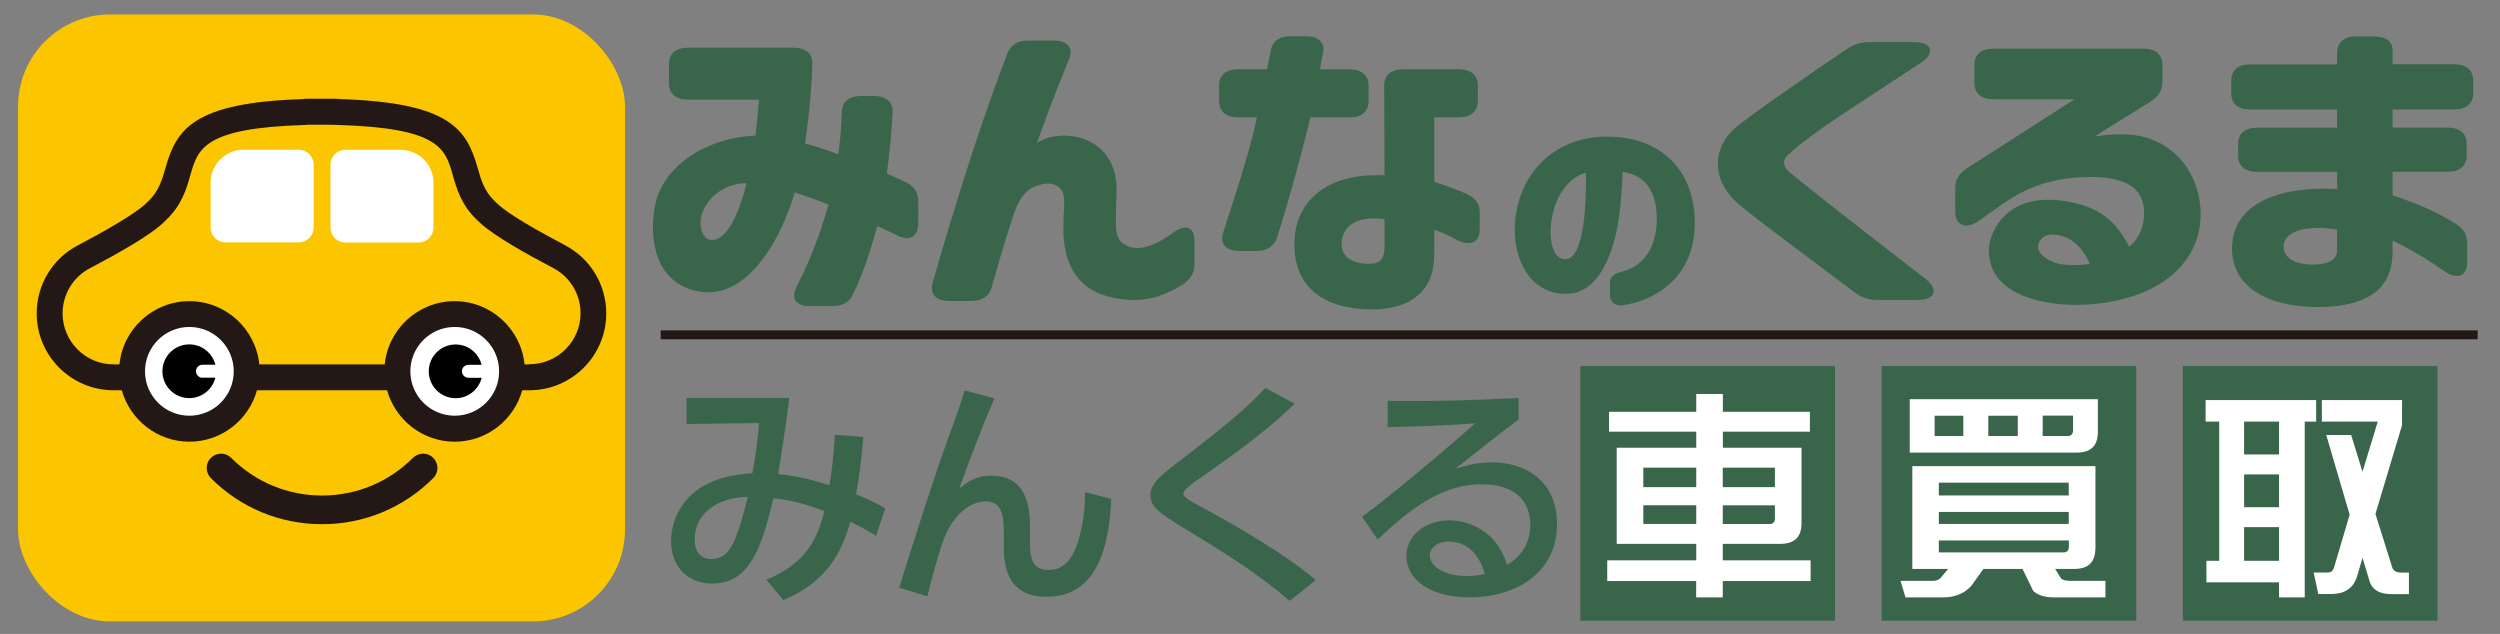
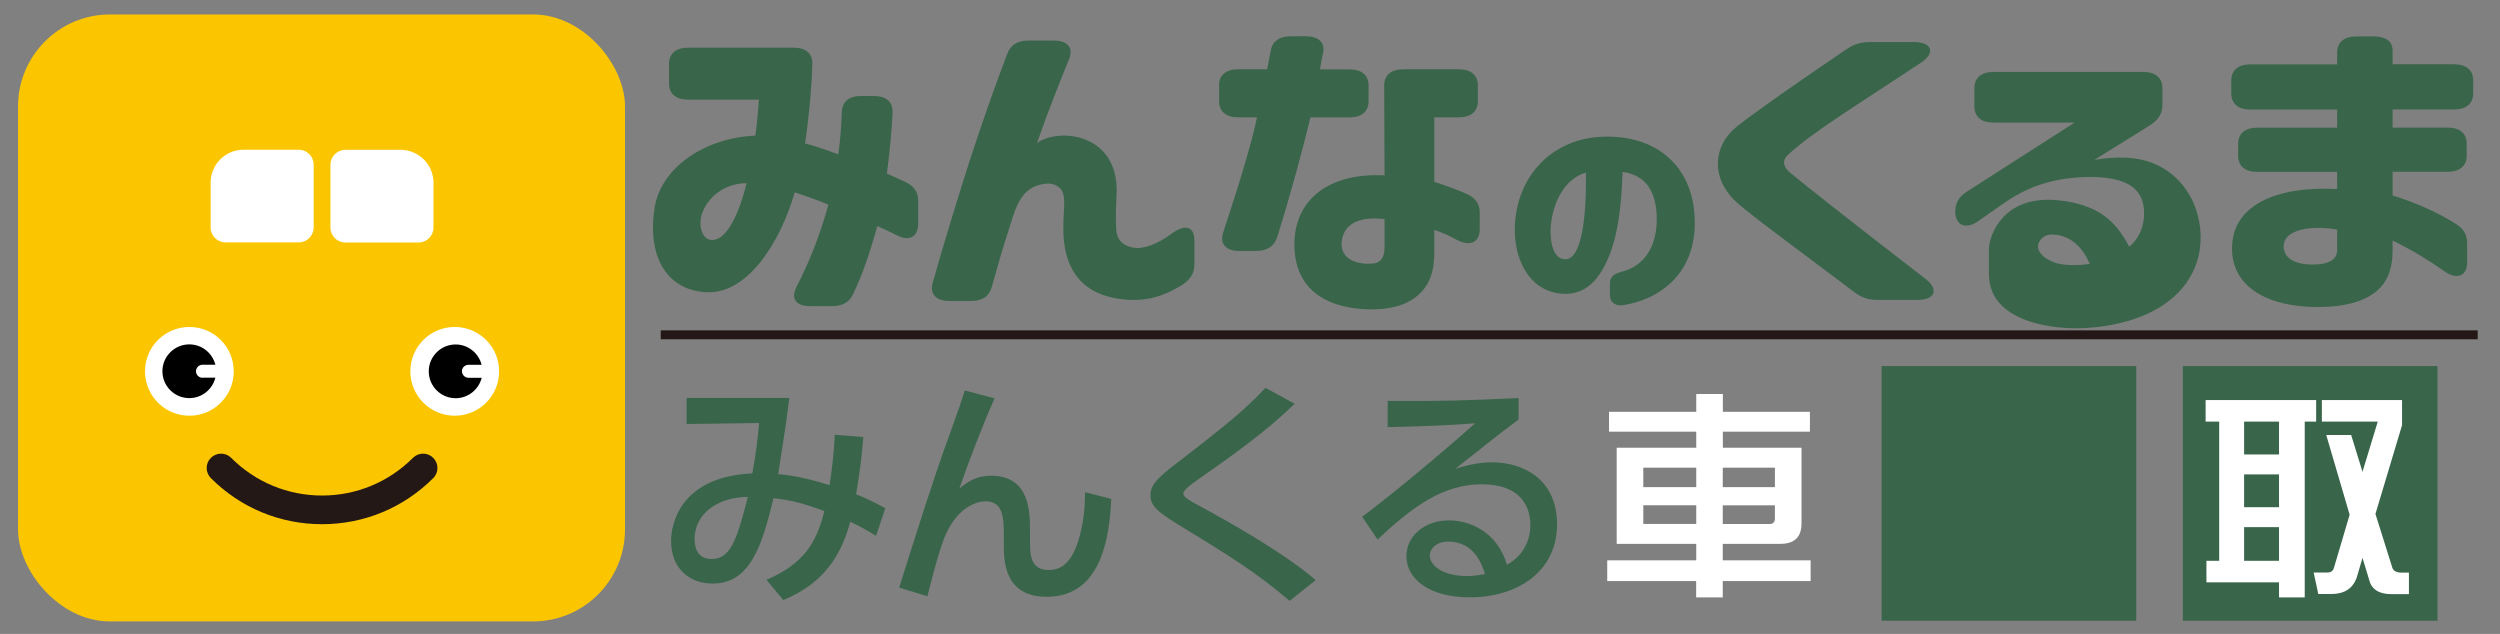
<svg xmlns="http://www.w3.org/2000/svg" id="_レイヤー_2" data-name="レイヤー 2" viewBox="0 0 280 71">
  <rect x="0" y="0" width="280" height="71" fill="#808080" stroke="none" />
  <defs>
    <style>
      .cls-1 {
        stroke: #231815;
        stroke-miterlimit: 10;
      }

      .cls-1, .cls-2 {
        fill: none;
      }

      .cls-3 {
        fill: #231815;
      }

      .cls-3, .cls-4, .cls-2, .cls-5, .cls-6, .cls-7 {
        stroke-width: 0px;
      }

      .cls-5 {
        fill: #39654a;
      }

      .cls-6 {
        fill: #fff;
      }

      .cls-7 {
        fill: #fbc600;
      }
    </style>
  </defs>
  <g id="_カーリースのコピー" data-name="カーリースのコピー">
    <g>
      <rect class="cls-7" x="2.02" y="1.62" width="67.98" height="67.98" rx="10.3" ry="10.3" />
      <g>
        <path class="cls-3" d="m36.07,58.71c-4.7,0-9.13-1.83-12.45-5.16-.63-.63-.63-1.65,0-2.27.63-.63,1.65-.63,2.27,0,2.72,2.72,6.34,4.22,10.18,4.22s7.46-1.5,10.18-4.22c.63-.63,1.65-.63,2.27,0,.63.63.63,1.65,0,2.27-3.33,3.33-7.75,5.16-12.45,5.16Z" />
-         <path class="cls-3" d="m63.3,27.47c-5.43-2.84-7.08-4.16-7.53-4.6l-.36-.34c-1.18-1.13-1.52-2.34-1.92-3.74-1.21-4.25-3.03-7.3-15.35-7.69-.16-.02-.32-.04-.48-.04h-.48c-.4-.01-.8,0-1.15,0-.38,0-.77,0-1.17,0h-.49c-.16,0-.32.01-.48.04-12.32.39-14.13,3.43-15.35,7.69-.4,1.4-.75,2.61-1.92,3.74l-.36.34c-.46.43-2.11,1.75-7.53,4.6-2.85,1.49-4.62,4.41-4.62,7.63,0,4.75,3.86,8.61,8.61,8.61h.92c.93,3.31,3.97,5.76,7.57,5.76s6.65-2.44,7.57-5.76h14.57c.93,3.31,3.97,5.76,7.57,5.76s6.65-2.44,7.57-5.76h.8c4.75,0,8.61-3.86,8.61-8.61,0-3.21-1.77-6.14-4.62-7.63Zm-4,13.34h-.55c-.4-3.97-3.76-7.08-7.83-7.08s-7.44,3.11-7.83,7.08h-14.05c-.4-3.97-3.76-7.08-7.83-7.08s-7.44,3.11-7.83,7.08h-.66c-3.15,0-5.71-2.56-5.71-5.71,0-2.13,1.17-4.07,3.06-5.06,2.91-1.52,6.69-3.64,8.19-5.07l.36-.35c1.75-1.67,2.26-3.46,2.71-5.04.84-2.93,1.5-5.24,12.75-5.58h.16s.12-.03.12-.03h.51s.05,0,.05,0c.37-.01.71,0,1.1,0,.35,0,.71-.01,1.08,0l.85.03c11.25.34,11.92,2.65,12.75,5.58.45,1.58.96,3.37,2.71,5.04l.36.34c1.5,1.42,5.28,3.54,8.19,5.06,1.89.99,3.06,2.93,3.06,5.06,0,3.15-2.56,5.71-5.71,5.71Z" />
        <g>
          <path class="cls-6" d="m27.28,16.77h6.18c.92,0,1.67.75,1.67,1.67v7.04c0,.92-.75,1.67-1.67,1.67h-8.2c-.92,0-1.67-.75-1.67-1.67v-5.02c0-2.04,1.65-3.69,3.69-3.69Z" />
          <path class="cls-6" d="m38.68,16.77h8.2c.92,0,1.67.75,1.67,1.67v7.04c0,.92-.75,1.67-1.67,1.67h-6.18c-2.04,0-3.69-1.65-3.69-3.69v-5.02c0-.92.75-1.67,1.67-1.67Z" transform="translate(85.56 43.93) rotate(-180)" />
        </g>
        <circle class="cls-6" cx="21.21" cy="41.59" r="4.97" />
        <circle class="cls-6" cx="50.93" cy="41.59" r="4.97" />
        <path class="cls-4" d="m22.68,42.31c-.4,0-.73-.33-.73-.73s.33-.73.73-.73h1.42s.01,0,.02,0c-.33-1.31-1.51-2.28-2.92-2.28-1.66,0-3.01,1.35-3.01,3.01s1.35,3.01,3.01,3.01c1.41,0,2.6-.98,2.92-2.29,0,0-.02,0-.02,0h-1.42Z" />
        <path class="cls-4" d="m51.73,41.59c0-.4.33-.73.73-.73h1.48c-.33-1.31-1.51-2.28-2.91-2.28-1.66,0-3.01,1.35-3.01,3.01s1.35,3.01,3.01,3.01c1.41,0,2.59-.98,2.92-2.29h-1.48c-.4,0-.73-.33-.73-.73Z" />
      </g>
    </g>
    <g>
      <path class="cls-5" d="m89.18,32.18c1.37-2.65,2.57-5.52,3.6-9.26-1.33-.55-2.57-.98-3.77-1.38-1.63,5.63-5.22,11.23-9.63,11.19-4.45-.04-6.94-3.71-6.08-9.37.73-4.79,5.91-7.96,11.3-8.17.21-1.56.34-3.02.39-4.03h-7.92c-1.37,0-2.14-.65-2.14-1.82v-2.18c0-1.16.77-1.82,2.14-1.82h11.81c1.37,0,2.14.65,2.1,1.82-.04,1.93-.26,5.01-.81,8.9,1.24.33,2.48.76,3.72,1.23.21-1.53.34-3.09.39-4.72.04-1.2.81-1.82,2.18-1.82h1.37c1.37,0,2.18.62,2.14,1.82-.08,1.71-.26,4-.64,6.87.73.33,1.41.65,2.01.91,1.03.47,1.5,1.16,1.5,2.14v2.54c0,1.45-.94,2.03-2.27,1.38-.81-.4-1.63-.8-2.31-1.09-.73,2.65-1.58,5.27-2.7,7.59-.43.98-1.24,1.38-2.44,1.38h-2.35c-1.63,0-2.22-.84-1.58-2.11Zm-9.42-5.3c2.1,0,3.47-4.69,3.85-6.36-2.31,0-4.37,1.42-5.05,3.6-.3,1.05,0,2.76,1.2,2.76Z" />
      <path class="cls-5" d="m119.1,25.57c0-.65,0-.91.04-1.63.09-1.38.13-2.36-.43-2.87s-1.2-.65-2.31-.36c-2.35.62-2.78,3.12-3.51,5.3-.64,1.96-1.24,4.11-1.8,6.1-.3,1.09-1.07,1.6-2.35,1.6h-2.4c-1.5,0-2.23-.76-1.88-2.04.73-2.58,1.46-5.05,2.14-7.26,1.58-5.23,3.68-11.73,6.21-18.38.39-1.02,1.16-1.49,2.4-1.49h2.78c1.58,0,2.27.8,1.75,2.07-1.24,3.05-2.31,5.74-3.6,9.41,2.57-1.82,9.42-1.02,8.9,6.03-.04.76-.09,2.29-.04,3.34.04.87.17,1.96,1.84,2.33,1.16.25,2.74-.33,4.45-1.6,1.46-1.05,2.48-.76,2.48.8v2.69c0,.94-.39,1.67-1.41,2.33-2.35,1.42-4.41,1.96-7.28,1.49-4.32-.73-5.99-3.74-5.99-7.85Z" />
      <path class="cls-5" d="m136.53,9.58c0-1.16.77-1.82,2.14-1.82h3.25l.39-2.03c.17-1.09.94-1.67,2.27-1.67h1.63c1.46,0,2.23.69,1.97,1.89-.17.84-.3,1.45-.34,1.82h3.3c1.37,0,2.14.65,2.14,1.82v1.74c0,1.16-.77,1.82-2.14,1.82h-4.37c-.98,4-2.22,8.61-3.72,13.4-.34,1.05-1.16,1.56-2.4,1.56h-1.84c-1.54,0-2.23-.8-1.8-2.11,2.1-6.36,3.34-10.64,3.77-12.86h-2.1c-1.37,0-2.14-.65-2.14-1.82v-1.74Zm13.23,24.52c-2.65-.84-4.79-2.83-4.79-6.72,0-4.98,3.81-8.06,10.1-7.74l-.04-10.06c0-1.16.77-1.82,2.14-1.82h6.21c1.37,0,2.14.65,2.14,1.82v1.74c0,1.16-.77,1.82-2.14,1.82h-2.74v7.23c1.46.47,2.35.8,3.55,1.31,1.07.47,1.54,1.13,1.54,2.14v1.85c0,1.45-1.03,1.96-2.48,1.24-.81-.47-1.8-.91-2.61-1.16v2.36c0,1.89-.3,3.09-1.07,4.14-1.2,1.63-3.25,2.4-5.95,2.4-1.16,0-2.53-.14-3.85-.55Zm4.02-4.58c1.03-.14,1.29-.87,1.29-1.89v-3.09c-3.3-.4-4.58.87-4.79,2.43-.3,2.43,2.4,2.69,3.51,2.54Z" />
      <path class="cls-5" d="m180.31,33.02v-1.28c0-.74.46-1.08,1.3-1.3,2.43-.59,4.08-2.72,3.94-6.33-.12-2.65-1.19-4.49-3.82-4.86-.12,3.07-.35,6.45-1.45,9.27-1.07,2.72-2.63,4.47-5.09,4.39-3.82-.12-5.64-3.78-5.53-7.46.17-5.54,3.91-9.69,9.35-10.11,6.43-.44,10.53,3.24,10.79,8.98.32,6.4-4.08,9.27-8.02,9.86-.93.12-1.48-.37-1.48-1.18Zm-5.04-3.98c2.32.07,2.4-7.16,2.35-9.71-2.4.69-3.76,3.41-3.94,6.13-.09,1.33.14,3.51,1.59,3.58Z" />
      <path class="cls-5" d="m207.69,32.72l-7.32-5.49c-2.57-1.93-4.88-3.67-5.91-4.61-2.87-2.65-2.61-6.21-.04-8.36,1.67-1.38,7.96-5.77,12.46-8.79.81-.55,1.58-.76,2.65-.76h4.84c2.01,0,2.44,1.2.81,2.29-7.06,4.69-12.16,7.77-14.94,10.35-.26.25-.43.51-.43.84s.17.69.56,1.05c1.07.91,5.99,4.83,15.28,11.99,1.54,1.2,1.07,2.36-.86,2.36h-4.49c-1.07,0-1.8-.25-2.61-.87Z" />
-       <path class="cls-5" d="m222.76,28.07c0-.76.17-1.6.81-2.69,1.28-2.11,3.68-3.52,7.88-2.83,3.64.62,5.52,2.18,7.02,5.09,1.24-1.05,1.67-2.43,1.67-3.74,0-2.76-1.88-4.18-6.51-4.07-4.58.11-7.4,1.63-9.59,3.2l-2.44,1.71c-1.41,1.02-2.61.51-2.61-1.05v-2.61c0-.94.39-1.63,1.29-2.22l12.07-7.74h-9.08c-1.37,0-2.14-.65-2.14-1.82v-2.03c0-1.16.77-1.82,2.14-1.82h16.78c1.37,0,2.14.65,2.14,1.82v1.89c0,.94-.43,1.63-1.33,2.22l-6.29,3.92c2.61-.44,4.75-.33,6.46.33,3.25,1.24,5.35,4.4,5.44,8.17.08,4.14-2.44,7.19-6.16,8.83-3.42,1.49-8.22,2-12.07,1.02-3.38-.84-5.48-2.65-5.48-5.56Zm7.62,1.42c1.33.36,3.25.14,3.68.07-.73-1.71-2.01-3.09-3.85-3.27-.94-.11-1.41.22-1.71.62-.69.94.13,2.03,1.88,2.58Z" />
+       <path class="cls-5" d="m222.76,28.07c0-.76.17-1.6.81-2.69,1.28-2.11,3.68-3.52,7.88-2.83,3.64.62,5.52,2.18,7.02,5.09,1.24-1.05,1.67-2.43,1.67-3.74,0-2.76-1.88-4.18-6.51-4.07-4.58.11-7.4,1.63-9.59,3.2l-2.44,1.71c-1.41,1.02-2.61.51-2.61-1.05c0-.94.39-1.63,1.29-2.22l12.07-7.74h-9.08c-1.37,0-2.14-.65-2.14-1.82v-2.03c0-1.16.77-1.82,2.14-1.82h16.78c1.37,0,2.14.65,2.14,1.82v1.89c0,.94-.43,1.63-1.33,2.22l-6.29,3.92c2.61-.44,4.75-.33,6.46.33,3.25,1.24,5.35,4.4,5.44,8.17.08,4.14-2.44,7.19-6.16,8.83-3.42,1.49-8.22,2-12.07,1.02-3.38-.84-5.48-2.65-5.48-5.56Zm7.62,1.42c1.33.36,3.25.14,3.68.07-.73-1.71-2.01-3.09-3.85-3.27-.94-.11-1.41.22-1.71.62-.69.94.13,2.03,1.88,2.58Z" />
      <path class="cls-5" d="m249.99,28c-.13-5.09,5.09-7.19,11.77-6.83v-1.92h-8.95c-1.37,0-2.14-.65-2.14-1.82v-1.31c0-1.16.77-1.82,2.14-1.82h8.95v-2.03h-9.72c-1.37,0-2.14-.65-2.14-1.82v-1.42c0-1.16.77-1.82,2.14-1.82h9.72v-1.31c0-1.16.77-1.82,2.14-1.82h1.93c1.37,0,2.14.54,2.14,1.56v1.56h6.89c1.37,0,2.14.65,2.14,1.82v1.42c0,1.16-.77,1.82-2.14,1.82h-6.89v2.03h6.16c1.37,0,2.14.65,2.14,1.82v1.31c0,1.16-.77,1.82-2.14,1.82h-6.16v2.65c2.78.87,5.14,1.96,7.11,3.2.9.58,1.24,1.23,1.24,2.18v2.11c0,1.56-1.16,2-2.57.98-1.54-1.09-3.6-2.36-5.78-3.42v1.13c0,1.85-.47,3.2-1.41,4.18-1.5,1.56-4.07,2.14-6.94,2.14-5.82,0-9.55-2.36-9.63-6.39Zm9.03,1.63c1.63,0,2.74-.44,2.74-1.63v-2.29c-3-.51-5.99,0-5.99,1.89,0,1.13.98,2.03,3.25,2.03Z" />
    </g>
    <line class="cls-1" x1="74" y1="37.5" x2="277.5" y2="37.5" />
    <rect id="_スライス_" data-name="&amp;lt;スライス&amp;gt;" class="cls-2" width="280" height="71" />
    <g>
      <path class="cls-5" d="m85.82,64.95c4.18-1.78,5.64-4.16,6.51-7.72-2.24-.81-3.67-1.21-5.7-1.43-1.3,5.43-2.65,9.56-6.83,9.56-2.59,0-4.64-1.7-4.64-4.78,0-1.78.94-7.18,9.1-7.56.38-2,.65-4.16.76-5.64l-8.12.11v-2.92h11.5c-.38,3-.46,3.56-1.24,8.53,2.16.19,4.21.76,5.75,1.24.27-1.75.49-3.64.59-5.64l3.19.24c-.19,2.4-.41,4.08-.81,6.42.27.11,1.67.65,3.27,1.57l-1.03,3.08c-.76-.46-1.89-1.13-2.89-1.57-.92,3.35-2.62,6.75-7.5,8.77l-1.89-2.27Zm-8.02-4.53c0,1.16.49,2.19,1.86,2.19,2.02,0,2.78-1.7,4.1-6.96-3.48.05-5.97,1.92-5.97,4.78Z" />
      <path class="cls-5" d="m111.39,44.62c-1.4,3.13-3.1,7.64-3.94,10.09.84-.67,1.81-1.43,3.56-1.43,4.37,0,4.35,4.16,4.35,6.24v1.35c0,1.46.19,2.97,2.08,2.97.94,0,2.35-.3,3.27-3.08.59-1.86.81-3.59.81-5.64l2.94.76c-.19,3.83-.89,10.96-7.23,10.96-4.8,0-4.8-4.1-4.8-5.83v-.86c0-2.08-.03-4-2.05-4-1.08,0-3.08.73-4.4,3.59-.76,1.59-1.84,5.96-2.11,7.04l-3.16-.97c1.81-5.75,3.83-12.2,5.64-17.14.97-2.65,1.38-3.86,1.7-4.94l3.35.89Z" />
      <path class="cls-5" d="m144.43,67.29c-3.83-3.27-7.07-5.24-12.23-8.39-2.21-1.38-3.35-2.08-3.35-3.43,0-1.24.97-2.08,3-3.64,6.21-4.78,7.8-6.18,9.88-8.39l3.27,1.78c-2.4,2.29-4.56,4.13-10.93,8.56-.65.46-1.54,1.08-1.54,1.51,0,.4.92.89,1.67,1.3,4.4,2.35,10.28,5.83,13.15,8.39l-2.92,2.32Z" />
      <path class="cls-5" d="m170.06,47c-2.16,1.59-4.72,3.67-7.07,5.51,1.05-.32,2.43-.73,4.08-.73,3.78,0,7.32,2.08,7.32,6.94,0,5.29-4.43,8.18-9.77,8.18-4.64,0-7.1-2.11-7.1-4.62,0-2.29,2.08-4,4.78-4,2.11,0,5.34,1.13,6.48,4.97,2-1.11,2.62-2.94,2.62-4.45,0-1.97-1-4.56-5.45-4.56s-7.91,2.67-11.66,6.18l-1.73-2.54c.78-.57,5.7-4.32,12.66-10.47-3.21.24-5.29.32-9.8.43v-2.94c6.24.05,8.83-.05,14.66-.32v2.43Zm-7.85,13.66c-1.43,0-2.08.89-2.08,1.51,0,1.16,1.4,2.35,4.26,2.35.65,0,1.4-.13,1.92-.22-.57-2.02-1.81-3.64-4.1-3.64Z" />
    </g>
-     <rect class="cls-5" x="177" y="41" width="28.52" height="28.52" />
    <path class="cls-6" d="m180.02,62.76h9.96v-1.85h-8.91v-10.76h8.91v-1.8h-9.77v-2.23h9.77v-1.99h2.98v1.99h9.75v2.23h-9.75v1.8h8.81v8.46c0,1.52-.77,2.28-2.3,2.3h-6.52v1.85h9.84v2.32h-9.84v1.83h-2.98v-1.83h-9.96v-2.32Zm4.03-8.2h5.93v-2.18h-5.93v2.18Zm0,4.12h5.93v-2.09h-5.93v2.09Zm14.74-6.3h-5.84v2.18h5.84v-2.18Zm0,4.22h-5.84v2.09h5.25c.38,0,.57-.2.59-.59v-1.5Z" />
    <rect class="cls-5" x="210.74" y="41" width="28.52" height="28.52" />
-     <path class="cls-6" d="m234.68,61.42c0,1.52-.77,2.28-2.3,2.3h-2.2l.66,1.08c.19.16.51.24.96.26h4.01v1.85h-5.72c-1.06,0-1.85-.24-2.37-.73l-1.2-2.46h-4.38l-1.34,1.88c-.77.86-1.82,1.3-3.16,1.31h-4.22l-.56-1.85h3.59c.42,0,.73-.12.94-.38l.8-.96h-4.01v-11.51h20.51v9.21Zm.28-13.03c0,1.52-.77,2.28-2.3,2.3h-18.77v-5.98h21.07v3.68Zm-15.07-1.83h-3.21v2.27h3.21v-2.27Zm11.81,8.93v-1.43h-14.55v1.43h14.55Zm0,3.19v-1.34h-14.55v1.34h14.55Zm-14.55,1.85v1.34h13.97c.38,0,.57-.2.59-.59v-.75h-14.55Zm8.84-13.97h-3.3v2.27h3.3v-2.27Zm2.79,2.27h2.81c.38,0,.57-.2.59-.59v-1.69h-3.4v2.27Z" />
    <rect class="cls-5" x="244.48" y="41" width="28.52" height="28.52" />
    <path class="cls-6" d="m258.13,47.22v19.69h-2.88v-1.69h-8.13v-2.41h1.43v-15.59h-1.52v-2.41h12.38v2.41h-1.27Zm-2.88,3.68v-3.68h-3.91v3.68h3.91Zm0,5.91v-3.68h-3.91v3.68h3.91Zm0,6v-3.77h-3.91v3.77h3.91Zm13.78-15.19l-2.98,9.94,1.9,6.05c.12.31.41.48.84.52h1.01v2.41h-1.97c-1.25,0-2.05-.43-2.39-1.29l-.84-2.77-.66,2.25c-.44,1.19-1.38,1.79-2.81,1.8h-1.48l-.52-2.41h1.57c.36,0,.59-.17.7-.52l1.76-5.95-2.62-8.93h2.79l1.27,4.12,1.71-5.62h-6.26v-2.41h8.98v2.81Z" />
  </g>
</svg>